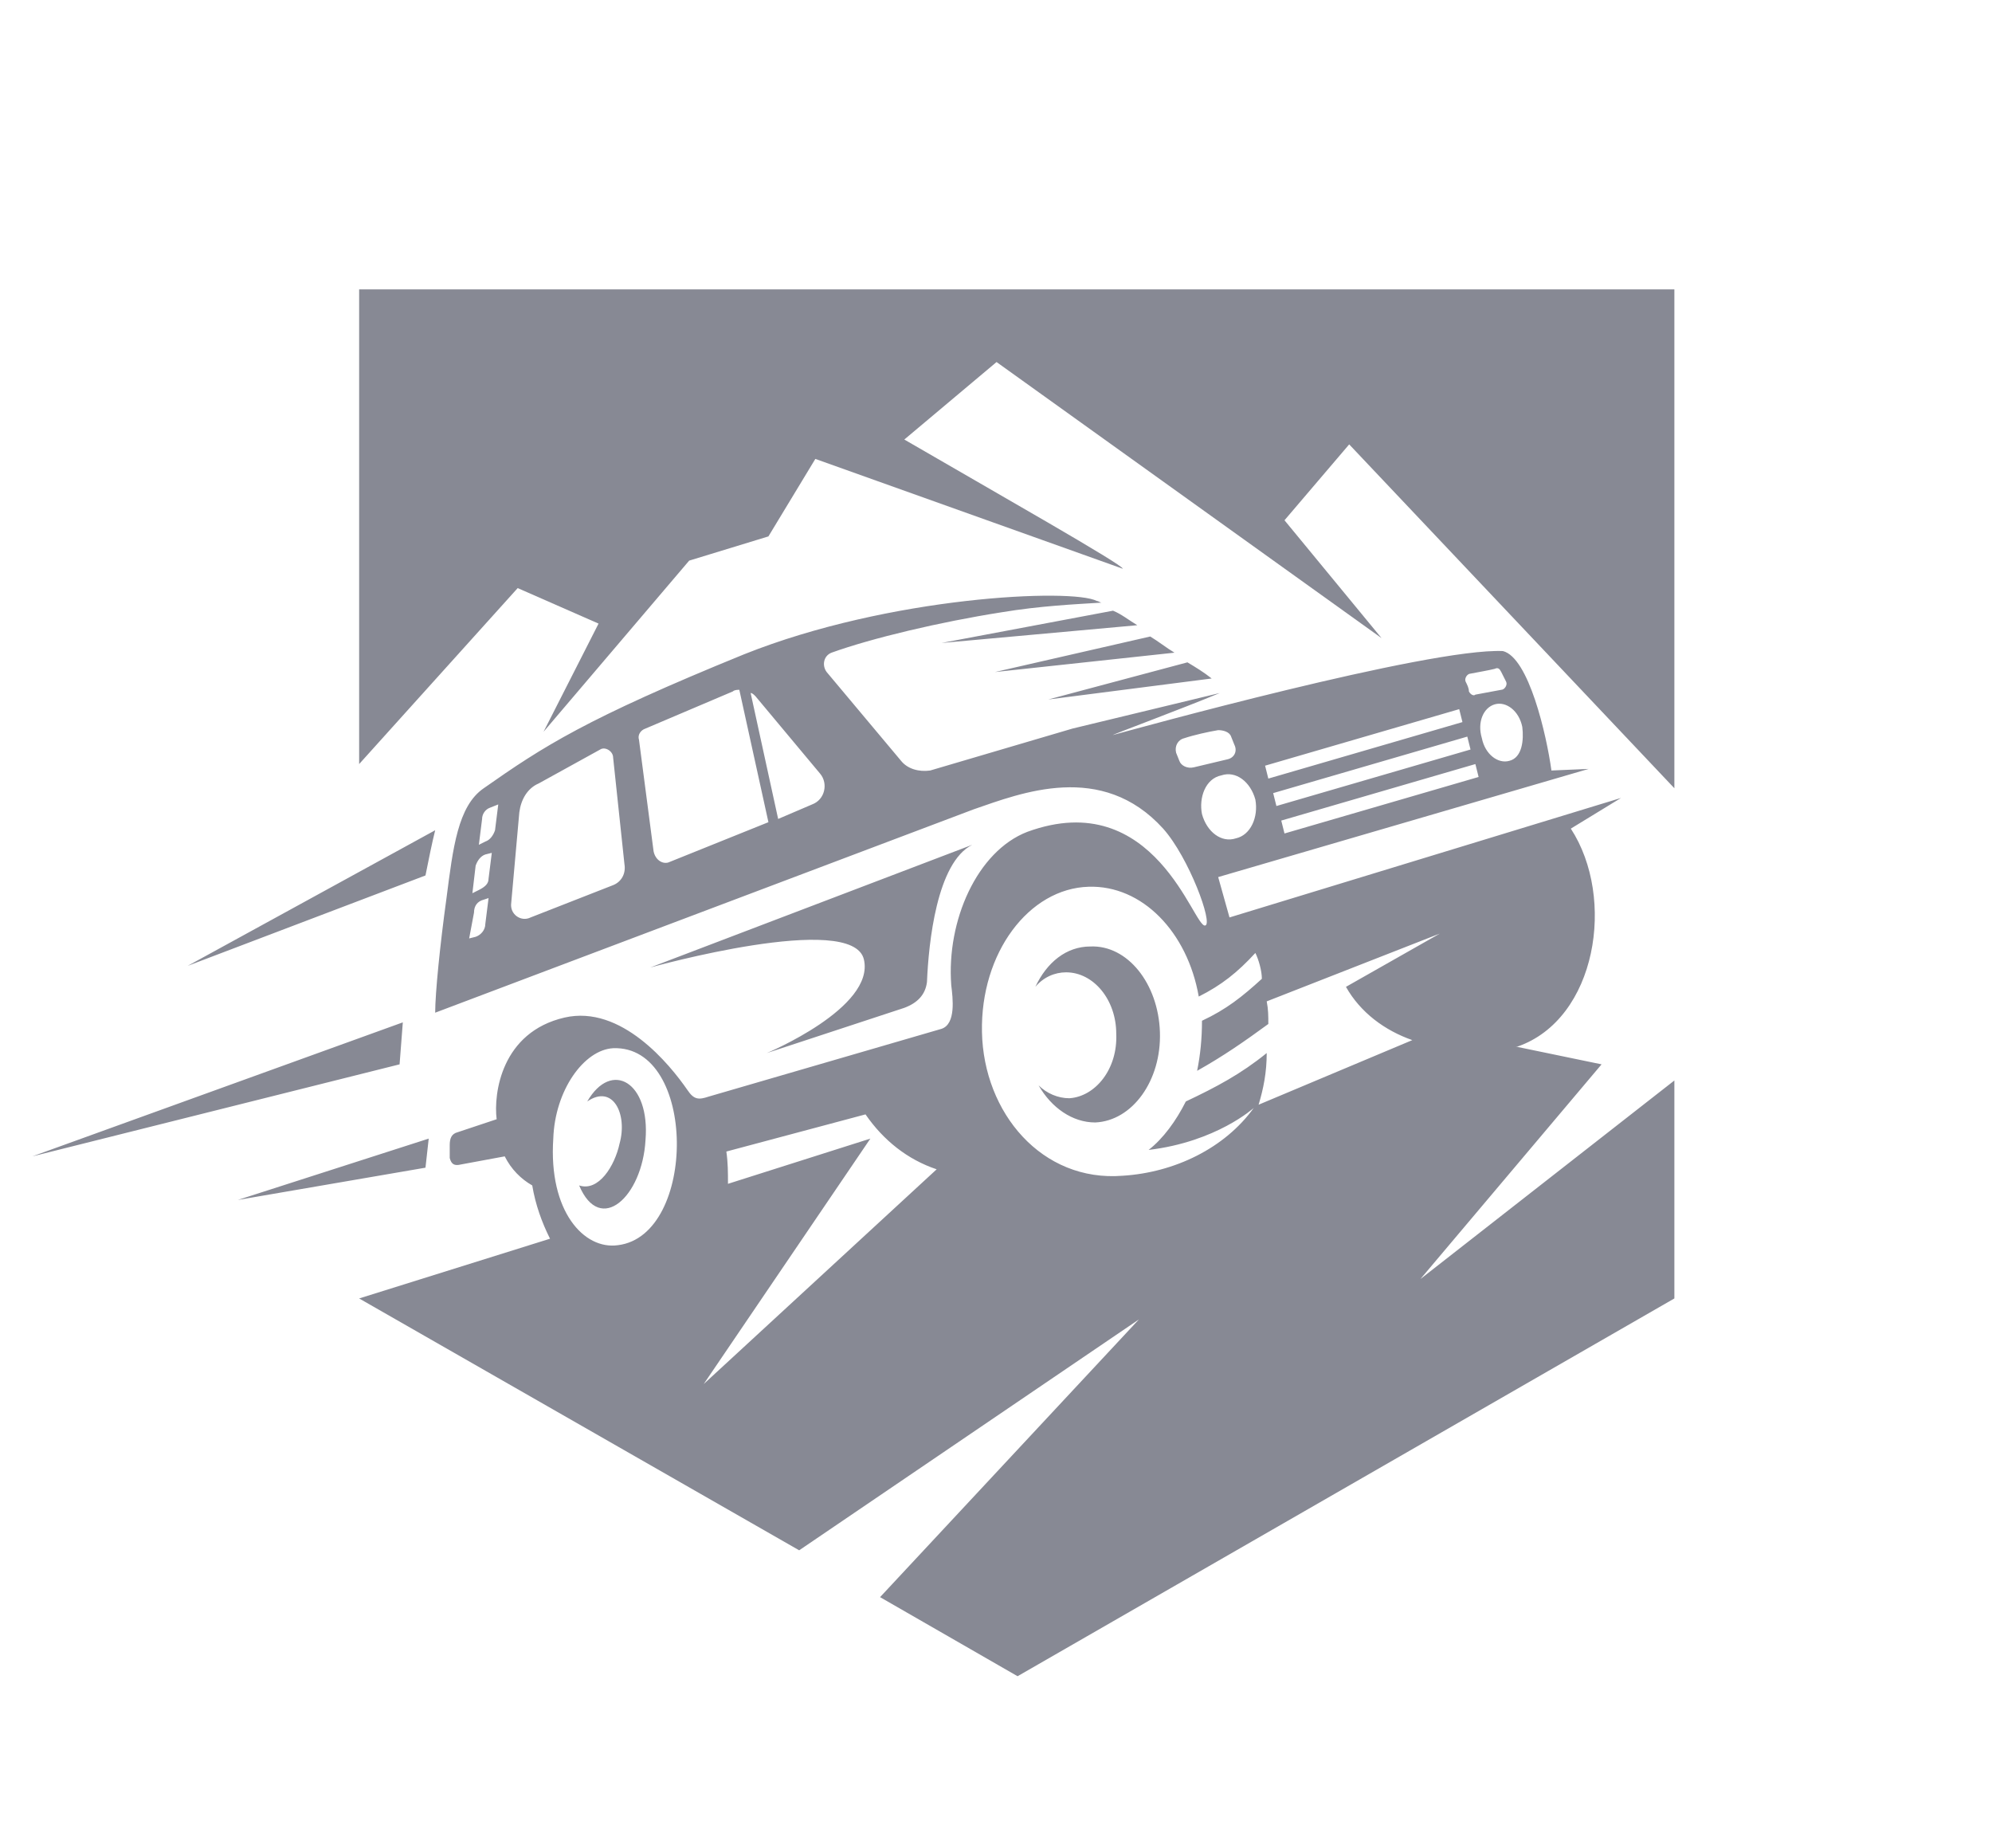
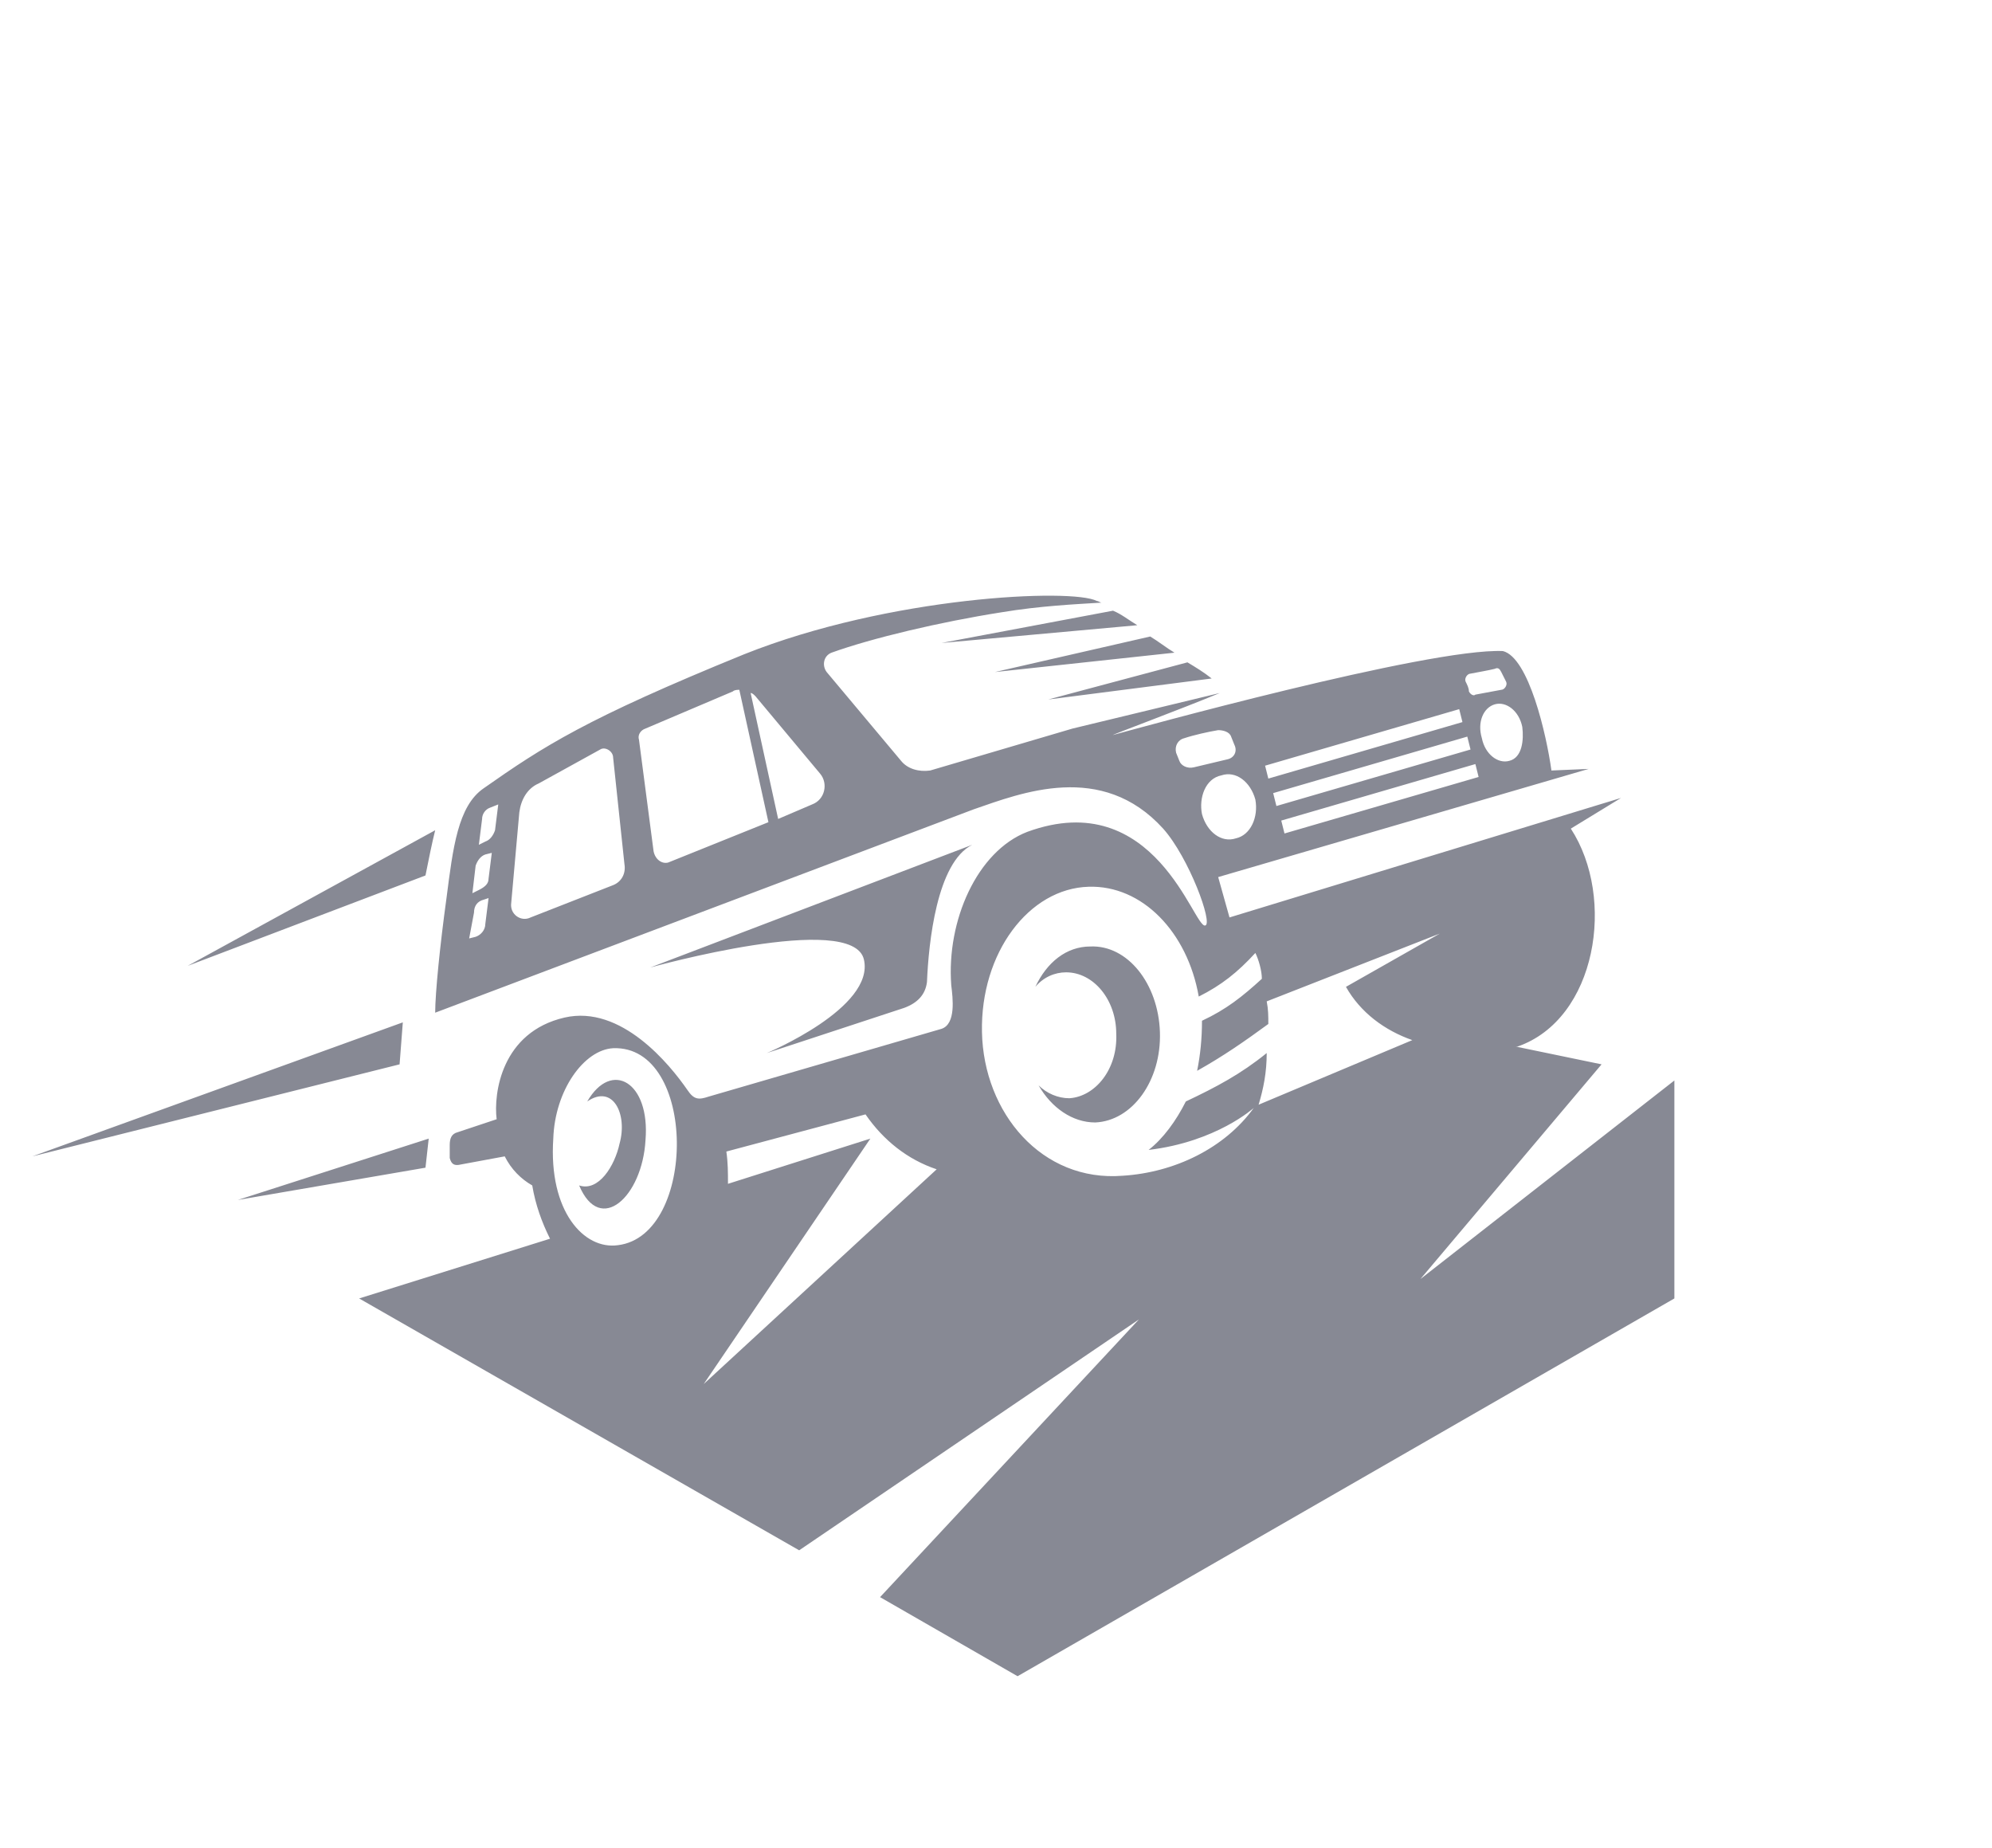
<svg xmlns="http://www.w3.org/2000/svg" width="69" height="64" viewBox="0 0 69 64" fill="none">
-   <path fill-rule="evenodd" clip-rule="evenodd" d="M20.733 21.598L18.828 25.344L23.872 19.417L26.617 18.578L28.242 15.894L38.889 19.697C38.945 19.585 34.406 17.013 31.324 15.223L34.519 12.539L47.855 22.101L44.493 18.019L46.734 15.391L57.998 27.301V10.023H12.44V26.463L17.932 20.368L20.733 21.598Z" fill="#878994" />
-   <path fill-rule="evenodd" clip-rule="evenodd" d="M12.44 44.971L19.052 42.902C18.772 42.343 18.548 41.728 18.436 41.057C18.044 40.833 17.708 40.498 17.483 40.05L15.97 40.33C15.746 40.386 15.634 40.33 15.578 40.106V39.659C15.578 39.435 15.634 39.267 15.858 39.212L17.203 38.764C17.091 37.87 17.371 35.745 19.557 35.242C21.518 34.794 23.199 36.863 23.816 37.758C24.04 38.093 24.208 38.093 24.544 37.981L32.613 35.633C33.118 35.465 33.005 34.571 32.95 34.123C32.781 31.887 33.846 29.482 35.583 28.811C40.01 27.19 41.355 32.166 41.747 32.054C42.027 31.998 41.187 29.706 40.29 28.699C38.161 26.351 35.359 27.469 33.734 28.028L15.074 35.074C15.074 34.403 15.242 32.725 15.466 31.104C15.69 29.37 15.858 27.916 16.755 27.301C18.828 25.848 20.285 24.897 25.777 22.66C30.82 20.647 37.152 20.368 37.993 20.815C38.049 20.815 38.105 20.871 38.161 20.871C37.264 20.927 36.032 20.983 34.687 21.207C32.557 21.542 30.204 22.101 28.803 22.605C28.523 22.716 28.467 23.052 28.635 23.276L31.212 26.351C31.436 26.631 31.829 26.742 32.221 26.686L37.152 25.233L42.252 24.002C40.907 24.561 38.497 25.456 38.553 25.456C39.17 25.288 49.48 22.437 52.058 22.549C52.955 22.772 53.571 25.456 53.739 26.686L55.028 26.631L42.196 30.377L42.588 31.775L56.149 27.637L54.411 28.699C55.98 31.104 55.308 35.297 52.562 36.248H52.506L55.476 36.863L49.2 44.3L57.998 37.422V44.971L35.247 58.055L30.484 55.316L39.45 45.698L27.682 53.694L12.44 44.971ZM13.953 35.409L1.121 40.05L13.841 36.863L13.953 35.409ZM15.074 28.755L6.5 33.452L14.738 30.321C14.85 29.762 14.962 29.203 15.074 28.755ZM14.85 39.435L8.237 41.56L14.738 40.442L14.85 39.435ZM25.216 41.001L30.148 39.435L24.376 47.935L32.445 40.498C31.436 40.162 30.596 39.491 29.98 38.596L25.16 39.883C25.216 40.274 25.216 40.609 25.216 41.001ZM43.596 38.261L48.92 36.024C47.967 35.689 47.127 35.074 46.622 34.179L49.873 32.334L43.877 34.682C43.933 34.962 43.933 35.186 43.933 35.465C43.092 36.08 42.364 36.584 41.467 37.087C41.579 36.528 41.635 35.968 41.635 35.353C42.476 34.962 43.036 34.515 43.709 33.9C43.709 33.62 43.596 33.229 43.484 33.005C42.868 33.676 42.308 34.123 41.523 34.515C41.131 32.278 39.562 30.656 37.713 30.712C35.639 30.768 33.958 33.005 34.014 35.745C34.07 38.541 36.087 40.945 38.889 40.721C40.682 40.609 42.42 39.771 43.428 38.373C43.428 38.373 42.139 39.547 39.786 39.827C40.29 39.435 40.739 38.82 41.075 38.149C42.139 37.646 42.98 37.199 43.877 36.472C43.877 37.143 43.765 37.702 43.596 38.261ZM41.971 23.499C41.691 23.276 41.411 23.108 41.131 22.94L36.312 24.226L41.971 23.499ZM40.682 22.605C40.402 22.437 40.122 22.213 39.842 22.045L34.462 23.276L40.682 22.605ZM39.394 21.654C39.114 21.486 38.833 21.262 38.553 21.151L32.613 22.269L39.394 21.654ZM26.561 36.472L31.324 34.906C31.773 34.738 32.053 34.459 32.109 34.011C32.165 32.669 32.445 29.874 33.678 29.259L22.527 33.508C22.527 33.508 29.531 31.551 29.924 33.229C30.316 34.906 26.561 36.472 26.561 36.472ZM40.178 35.745C40.122 34.067 39.057 32.725 37.769 32.781C36.928 32.781 36.256 33.34 35.863 34.179C36.144 33.844 36.536 33.676 36.928 33.676C37.881 33.676 38.665 34.627 38.665 35.801C38.721 37.031 37.937 37.981 37.04 38.037C36.648 38.037 36.256 37.87 35.975 37.59C36.424 38.373 37.152 38.876 37.937 38.876C39.226 38.82 40.234 37.422 40.178 35.745ZM16.811 31.998L16.923 31.104L16.755 31.16C16.531 31.216 16.419 31.383 16.419 31.607L16.251 32.502L16.475 32.446C16.643 32.39 16.811 32.222 16.811 31.998ZM16.923 30.433L17.035 29.538L16.811 29.594C16.643 29.65 16.531 29.818 16.475 29.985L16.363 30.936L16.587 30.824C16.811 30.712 16.923 30.601 16.923 30.433ZM17.147 28.755L17.259 27.861L16.979 27.972C16.811 28.028 16.699 28.196 16.699 28.364L16.587 29.259L16.811 29.147C16.979 29.091 17.091 28.923 17.147 28.755ZM21.238 30.656C21.518 30.545 21.686 30.265 21.63 29.93L21.238 26.239C21.238 26.015 20.958 25.848 20.79 25.959L18.66 27.134C18.268 27.301 18.044 27.693 17.988 28.14L17.708 31.271C17.651 31.663 18.044 31.942 18.38 31.775L21.238 30.656ZM23.143 29.874L26.617 28.476L25.609 23.891C25.553 23.891 25.441 23.891 25.385 23.947L22.359 25.233C22.191 25.288 22.078 25.456 22.134 25.624L22.639 29.482C22.695 29.762 22.919 29.93 23.143 29.874ZM28.13 27.861C28.579 27.693 28.691 27.134 28.41 26.798L26.169 24.114C26.113 24.058 26.057 24.002 26.001 24.002L26.954 28.364L28.13 27.861ZM44.101 27.469L44.213 27.916L50.937 25.959L50.825 25.512L44.101 27.469ZM44.493 28.867L51.217 26.91L51.105 26.463L44.381 28.42L44.493 28.867ZM52.73 25.177C52.618 24.617 52.17 24.282 51.778 24.394C51.386 24.506 51.161 25.009 51.33 25.568C51.442 26.127 51.89 26.463 52.282 26.351C52.73 26.239 52.786 25.624 52.73 25.177ZM50.937 23.331C50.825 23.331 50.713 23.499 50.769 23.611C50.825 23.723 50.881 23.835 50.881 23.947C50.937 24.058 51.049 24.114 51.105 24.058L52.002 23.891C52.114 23.891 52.226 23.723 52.17 23.611L52.002 23.276C51.946 23.164 51.89 23.108 51.778 23.164C51.554 23.22 51.217 23.276 50.937 23.331ZM50.545 24.561L43.821 26.519L43.933 26.966L50.657 25.009L50.545 24.561ZM40.851 26.351C40.907 26.519 41.131 26.631 41.355 26.575L42.532 26.295C42.756 26.239 42.868 26.015 42.756 25.792L42.644 25.512C42.588 25.344 42.364 25.288 42.196 25.288C41.859 25.344 41.355 25.456 41.019 25.568C40.795 25.624 40.682 25.848 40.739 26.071L40.851 26.351ZM41.635 28.196C41.803 28.811 42.308 29.203 42.812 29.035C43.316 28.923 43.596 28.308 43.484 27.693C43.316 27.078 42.812 26.686 42.308 26.854C41.747 26.966 41.523 27.637 41.635 28.196ZM21.406 43.126C24.152 42.79 24.152 36.192 21.238 36.304C20.229 36.36 19.221 37.758 19.165 39.435C18.996 41.952 20.229 43.294 21.406 43.126ZM22.359 39.491C22.527 37.478 21.182 36.695 20.341 38.149C21.238 37.534 21.742 38.596 21.462 39.603C21.294 40.386 20.733 41.281 20.061 41.057C20.79 42.79 22.247 41.448 22.359 39.491Z" fill="#878994" />
+   <path fill-rule="evenodd" clip-rule="evenodd" d="M12.44 44.971L19.052 42.902C18.772 42.343 18.548 41.728 18.436 41.057C18.044 40.833 17.708 40.498 17.483 40.05L15.97 40.33C15.746 40.386 15.634 40.33 15.578 40.106V39.659C15.578 39.435 15.634 39.267 15.858 39.212L17.203 38.764C17.091 37.87 17.371 35.745 19.557 35.242C21.518 34.794 23.199 36.863 23.816 37.758C24.04 38.093 24.208 38.093 24.544 37.981L32.613 35.633C33.118 35.465 33.005 34.571 32.95 34.123C32.781 31.887 33.846 29.482 35.583 28.811C40.01 27.19 41.355 32.166 41.747 32.054C42.027 31.998 41.187 29.706 40.29 28.699C38.161 26.351 35.359 27.469 33.734 28.028L15.074 35.074C15.074 34.403 15.242 32.725 15.466 31.104C15.69 29.37 15.858 27.916 16.755 27.301C18.828 25.848 20.285 24.897 25.777 22.66C30.82 20.647 37.152 20.368 37.993 20.815C38.049 20.815 38.105 20.871 38.161 20.871C37.264 20.927 36.032 20.983 34.687 21.207C32.557 21.542 30.204 22.101 28.803 22.605C28.523 22.716 28.467 23.052 28.635 23.276L31.212 26.351C31.436 26.631 31.829 26.742 32.221 26.686L37.152 25.233L42.252 24.002C40.907 24.561 38.497 25.456 38.553 25.456C39.17 25.288 49.48 22.437 52.058 22.549C52.955 22.772 53.571 25.456 53.739 26.686L55.028 26.631L42.196 30.377L42.588 31.775L56.149 27.637L54.411 28.699C55.98 31.104 55.308 35.297 52.562 36.248H52.506L55.476 36.863L49.2 44.3L57.998 37.422V44.971L35.247 58.055L30.484 55.316L39.45 45.698L27.682 53.694L12.44 44.971ZM13.953 35.409L1.121 40.05L13.841 36.863L13.953 35.409ZM15.074 28.755L6.5 33.452L14.738 30.321C14.85 29.762 14.962 29.203 15.074 28.755ZM14.85 39.435L8.237 41.56L14.738 40.442L14.85 39.435ZM25.216 41.001L30.148 39.435L24.376 47.935L32.445 40.498C31.436 40.162 30.596 39.491 29.98 38.596L25.16 39.883C25.216 40.274 25.216 40.609 25.216 41.001ZM43.596 38.261L48.92 36.024C47.967 35.689 47.127 35.074 46.622 34.179L49.873 32.334L43.877 34.682C43.933 34.962 43.933 35.186 43.933 35.465C43.092 36.08 42.364 36.584 41.467 37.087C41.579 36.528 41.635 35.968 41.635 35.353C42.476 34.962 43.036 34.515 43.709 33.9C43.709 33.62 43.596 33.229 43.484 33.005C42.868 33.676 42.308 34.123 41.523 34.515C41.131 32.278 39.562 30.656 37.713 30.712C35.639 30.768 33.958 33.005 34.014 35.745C34.07 38.541 36.087 40.945 38.889 40.721C40.682 40.609 42.42 39.771 43.428 38.373C43.428 38.373 42.139 39.547 39.786 39.827C40.29 39.435 40.739 38.82 41.075 38.149C42.139 37.646 42.98 37.199 43.877 36.472C43.877 37.143 43.765 37.702 43.596 38.261ZM41.971 23.499C41.691 23.276 41.411 23.108 41.131 22.94L36.312 24.226L41.971 23.499ZM40.682 22.605C40.402 22.437 40.122 22.213 39.842 22.045L34.462 23.276L40.682 22.605ZM39.394 21.654C39.114 21.486 38.833 21.262 38.553 21.151L32.613 22.269L39.394 21.654ZM26.561 36.472L31.324 34.906C31.773 34.738 32.053 34.459 32.109 34.011C32.165 32.669 32.445 29.874 33.678 29.259L22.527 33.508C22.527 33.508 29.531 31.551 29.924 33.229C30.316 34.906 26.561 36.472 26.561 36.472ZM40.178 35.745C40.122 34.067 39.057 32.725 37.769 32.781C36.928 32.781 36.256 33.34 35.863 34.179C36.144 33.844 36.536 33.676 36.928 33.676C37.881 33.676 38.665 34.627 38.665 35.801C38.721 37.031 37.937 37.981 37.04 38.037C36.648 38.037 36.256 37.87 35.975 37.59C36.424 38.373 37.152 38.876 37.937 38.876C39.226 38.82 40.234 37.422 40.178 35.745ZM16.811 31.998L16.923 31.104L16.755 31.16C16.531 31.216 16.419 31.383 16.419 31.607L16.251 32.502L16.475 32.446C16.643 32.39 16.811 32.222 16.811 31.998ZM16.923 30.433L17.035 29.538L16.811 29.594C16.643 29.65 16.531 29.818 16.475 29.985L16.363 30.936L16.587 30.824C16.811 30.712 16.923 30.601 16.923 30.433ZM17.147 28.755L17.259 27.861L16.979 27.972C16.811 28.028 16.699 28.196 16.699 28.364L16.587 29.259L16.811 29.147C16.979 29.091 17.091 28.923 17.147 28.755ZM21.238 30.656C21.518 30.545 21.686 30.265 21.63 29.93L21.238 26.239C21.238 26.015 20.958 25.848 20.79 25.959L18.66 27.134C18.268 27.301 18.044 27.693 17.988 28.14L17.708 31.271C17.651 31.663 18.044 31.942 18.38 31.775L21.238 30.656ZM23.143 29.874L26.617 28.476L25.609 23.891C25.553 23.891 25.441 23.891 25.385 23.947L22.359 25.233C22.191 25.288 22.078 25.456 22.134 25.624L22.639 29.482C22.695 29.762 22.919 29.93 23.143 29.874ZM28.13 27.861C28.579 27.693 28.691 27.134 28.41 26.798L26.169 24.114C26.113 24.058 26.057 24.002 26.001 24.002L26.954 28.364L28.13 27.861M44.101 27.469L44.213 27.916L50.937 25.959L50.825 25.512L44.101 27.469ZM44.493 28.867L51.217 26.91L51.105 26.463L44.381 28.42L44.493 28.867ZM52.73 25.177C52.618 24.617 52.17 24.282 51.778 24.394C51.386 24.506 51.161 25.009 51.33 25.568C51.442 26.127 51.89 26.463 52.282 26.351C52.73 26.239 52.786 25.624 52.73 25.177ZM50.937 23.331C50.825 23.331 50.713 23.499 50.769 23.611C50.825 23.723 50.881 23.835 50.881 23.947C50.937 24.058 51.049 24.114 51.105 24.058L52.002 23.891C52.114 23.891 52.226 23.723 52.17 23.611L52.002 23.276C51.946 23.164 51.89 23.108 51.778 23.164C51.554 23.22 51.217 23.276 50.937 23.331ZM50.545 24.561L43.821 26.519L43.933 26.966L50.657 25.009L50.545 24.561ZM40.851 26.351C40.907 26.519 41.131 26.631 41.355 26.575L42.532 26.295C42.756 26.239 42.868 26.015 42.756 25.792L42.644 25.512C42.588 25.344 42.364 25.288 42.196 25.288C41.859 25.344 41.355 25.456 41.019 25.568C40.795 25.624 40.682 25.848 40.739 26.071L40.851 26.351ZM41.635 28.196C41.803 28.811 42.308 29.203 42.812 29.035C43.316 28.923 43.596 28.308 43.484 27.693C43.316 27.078 42.812 26.686 42.308 26.854C41.747 26.966 41.523 27.637 41.635 28.196ZM21.406 43.126C24.152 42.79 24.152 36.192 21.238 36.304C20.229 36.36 19.221 37.758 19.165 39.435C18.996 41.952 20.229 43.294 21.406 43.126ZM22.359 39.491C22.527 37.478 21.182 36.695 20.341 38.149C21.238 37.534 21.742 38.596 21.462 39.603C21.294 40.386 20.733 41.281 20.061 41.057C20.79 42.79 22.247 41.448 22.359 39.491Z" fill="#878994" />
</svg>